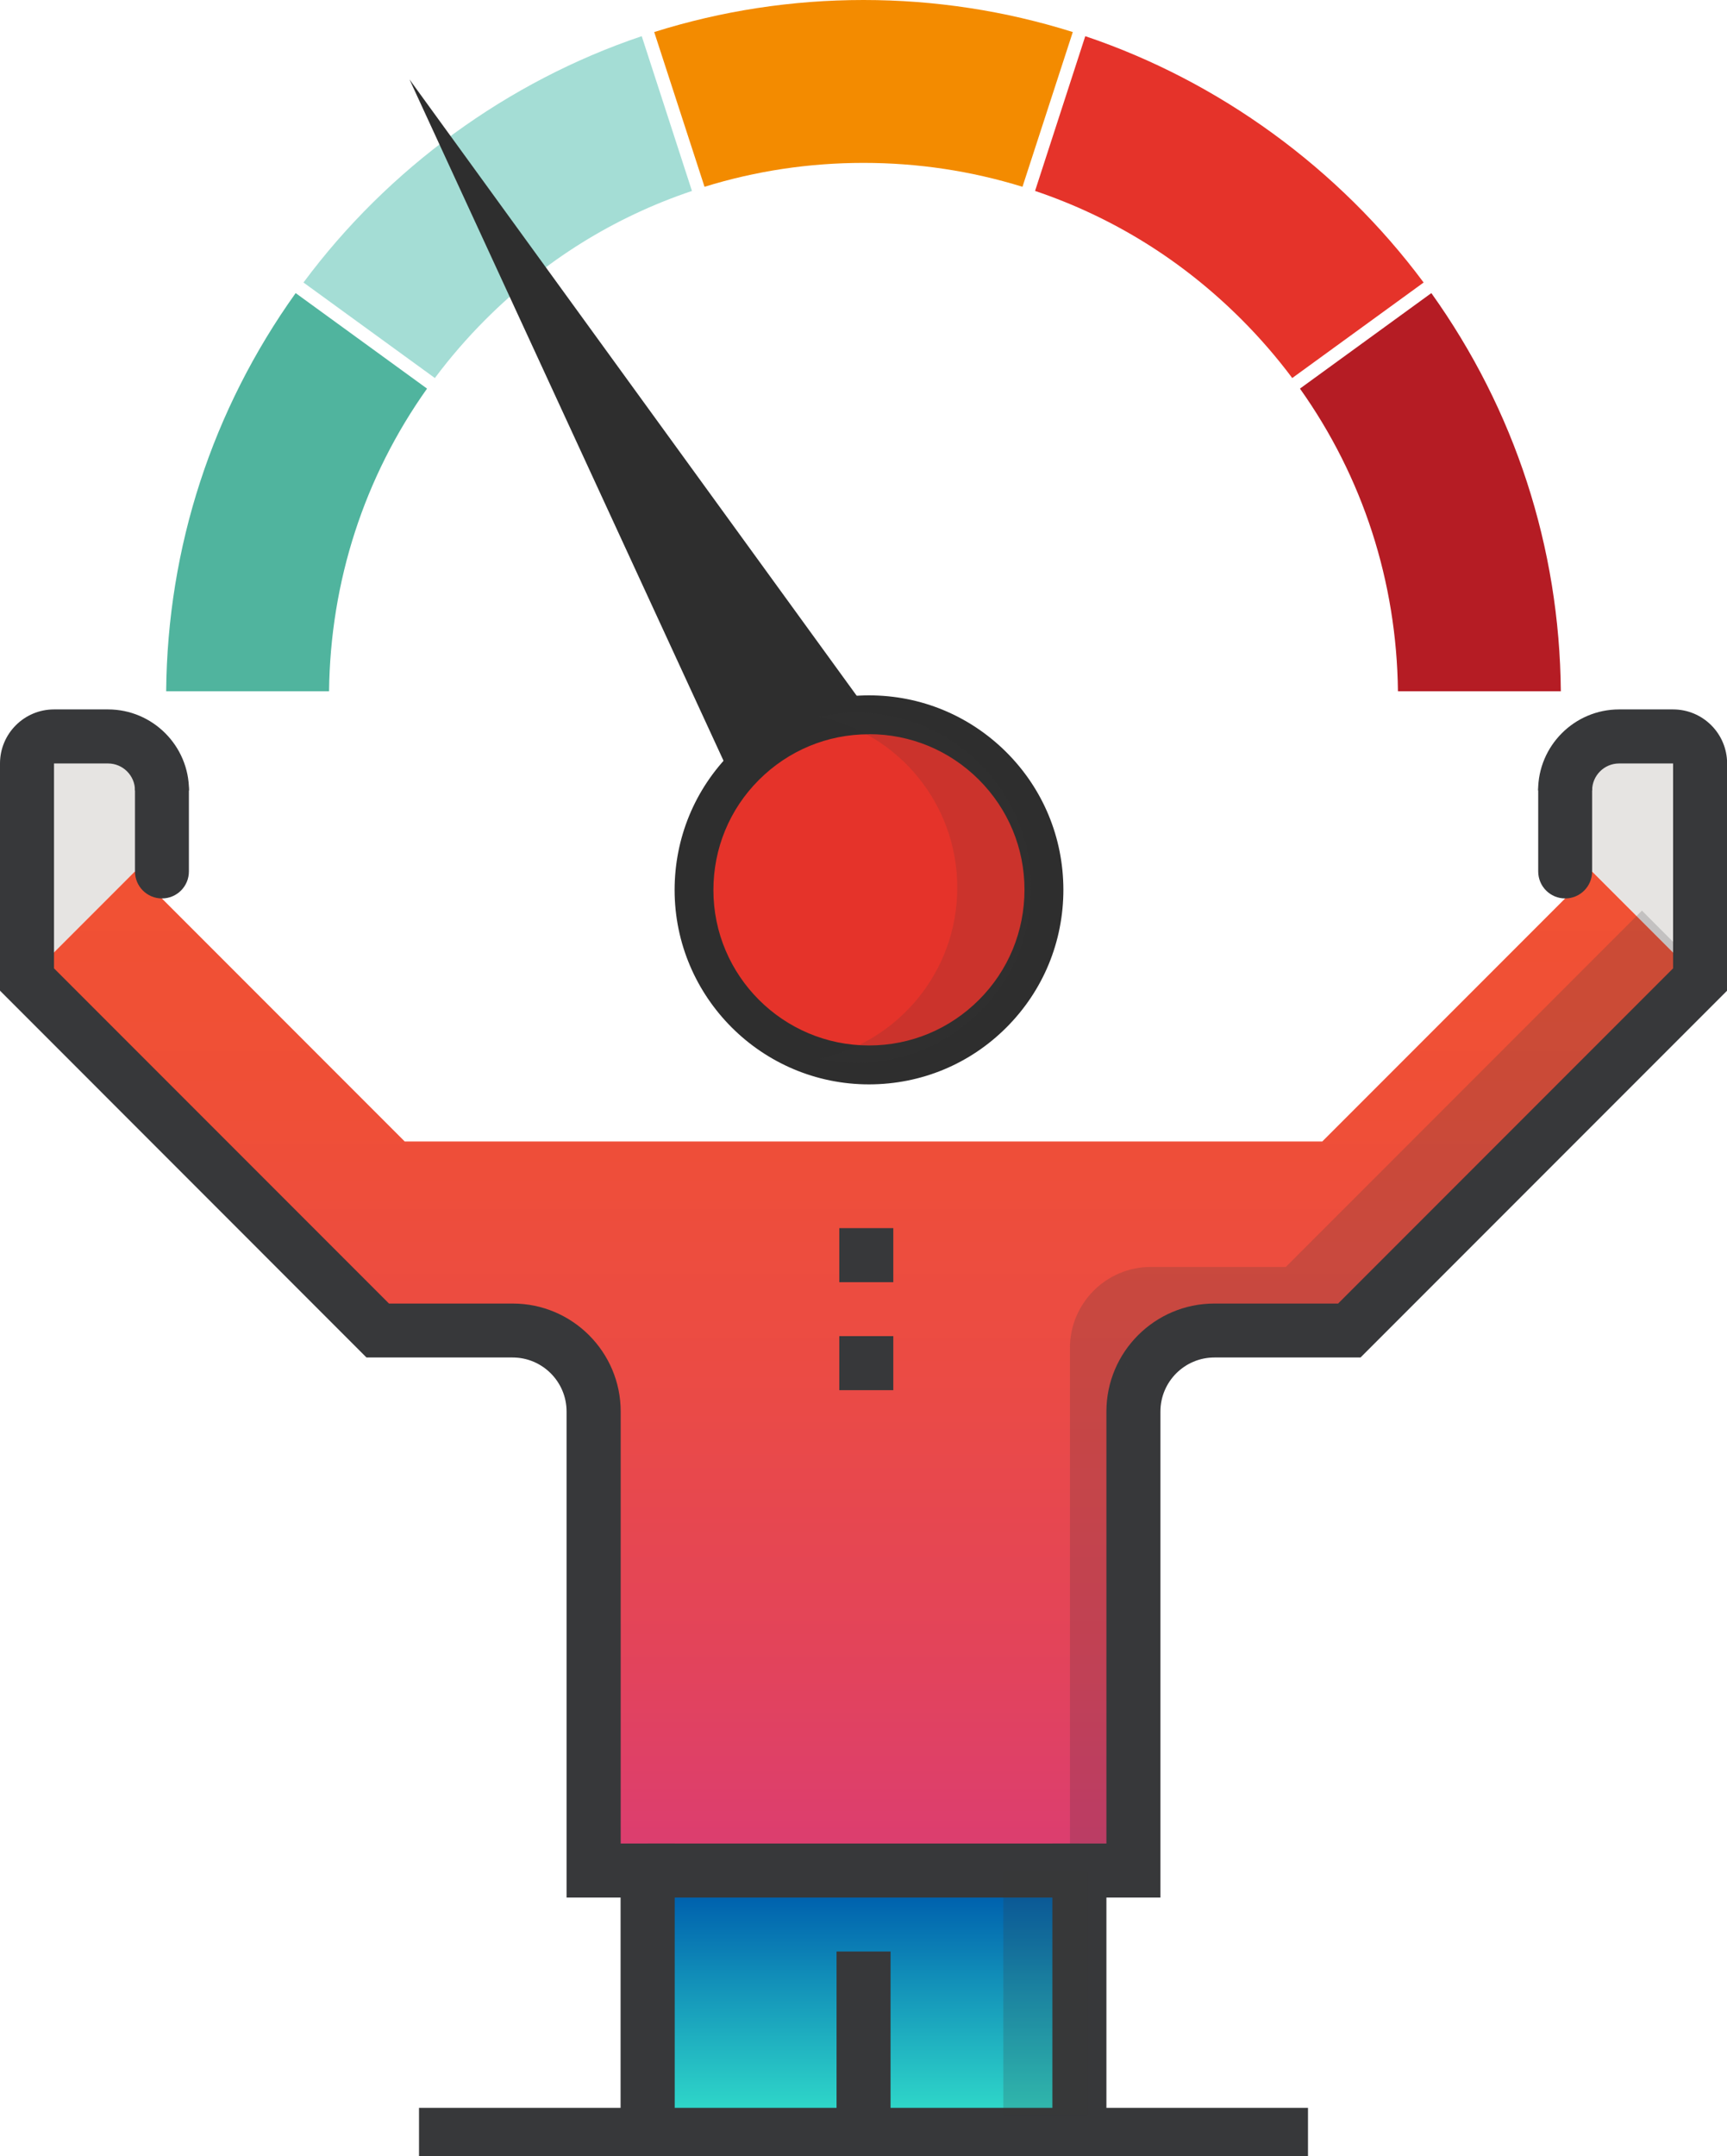
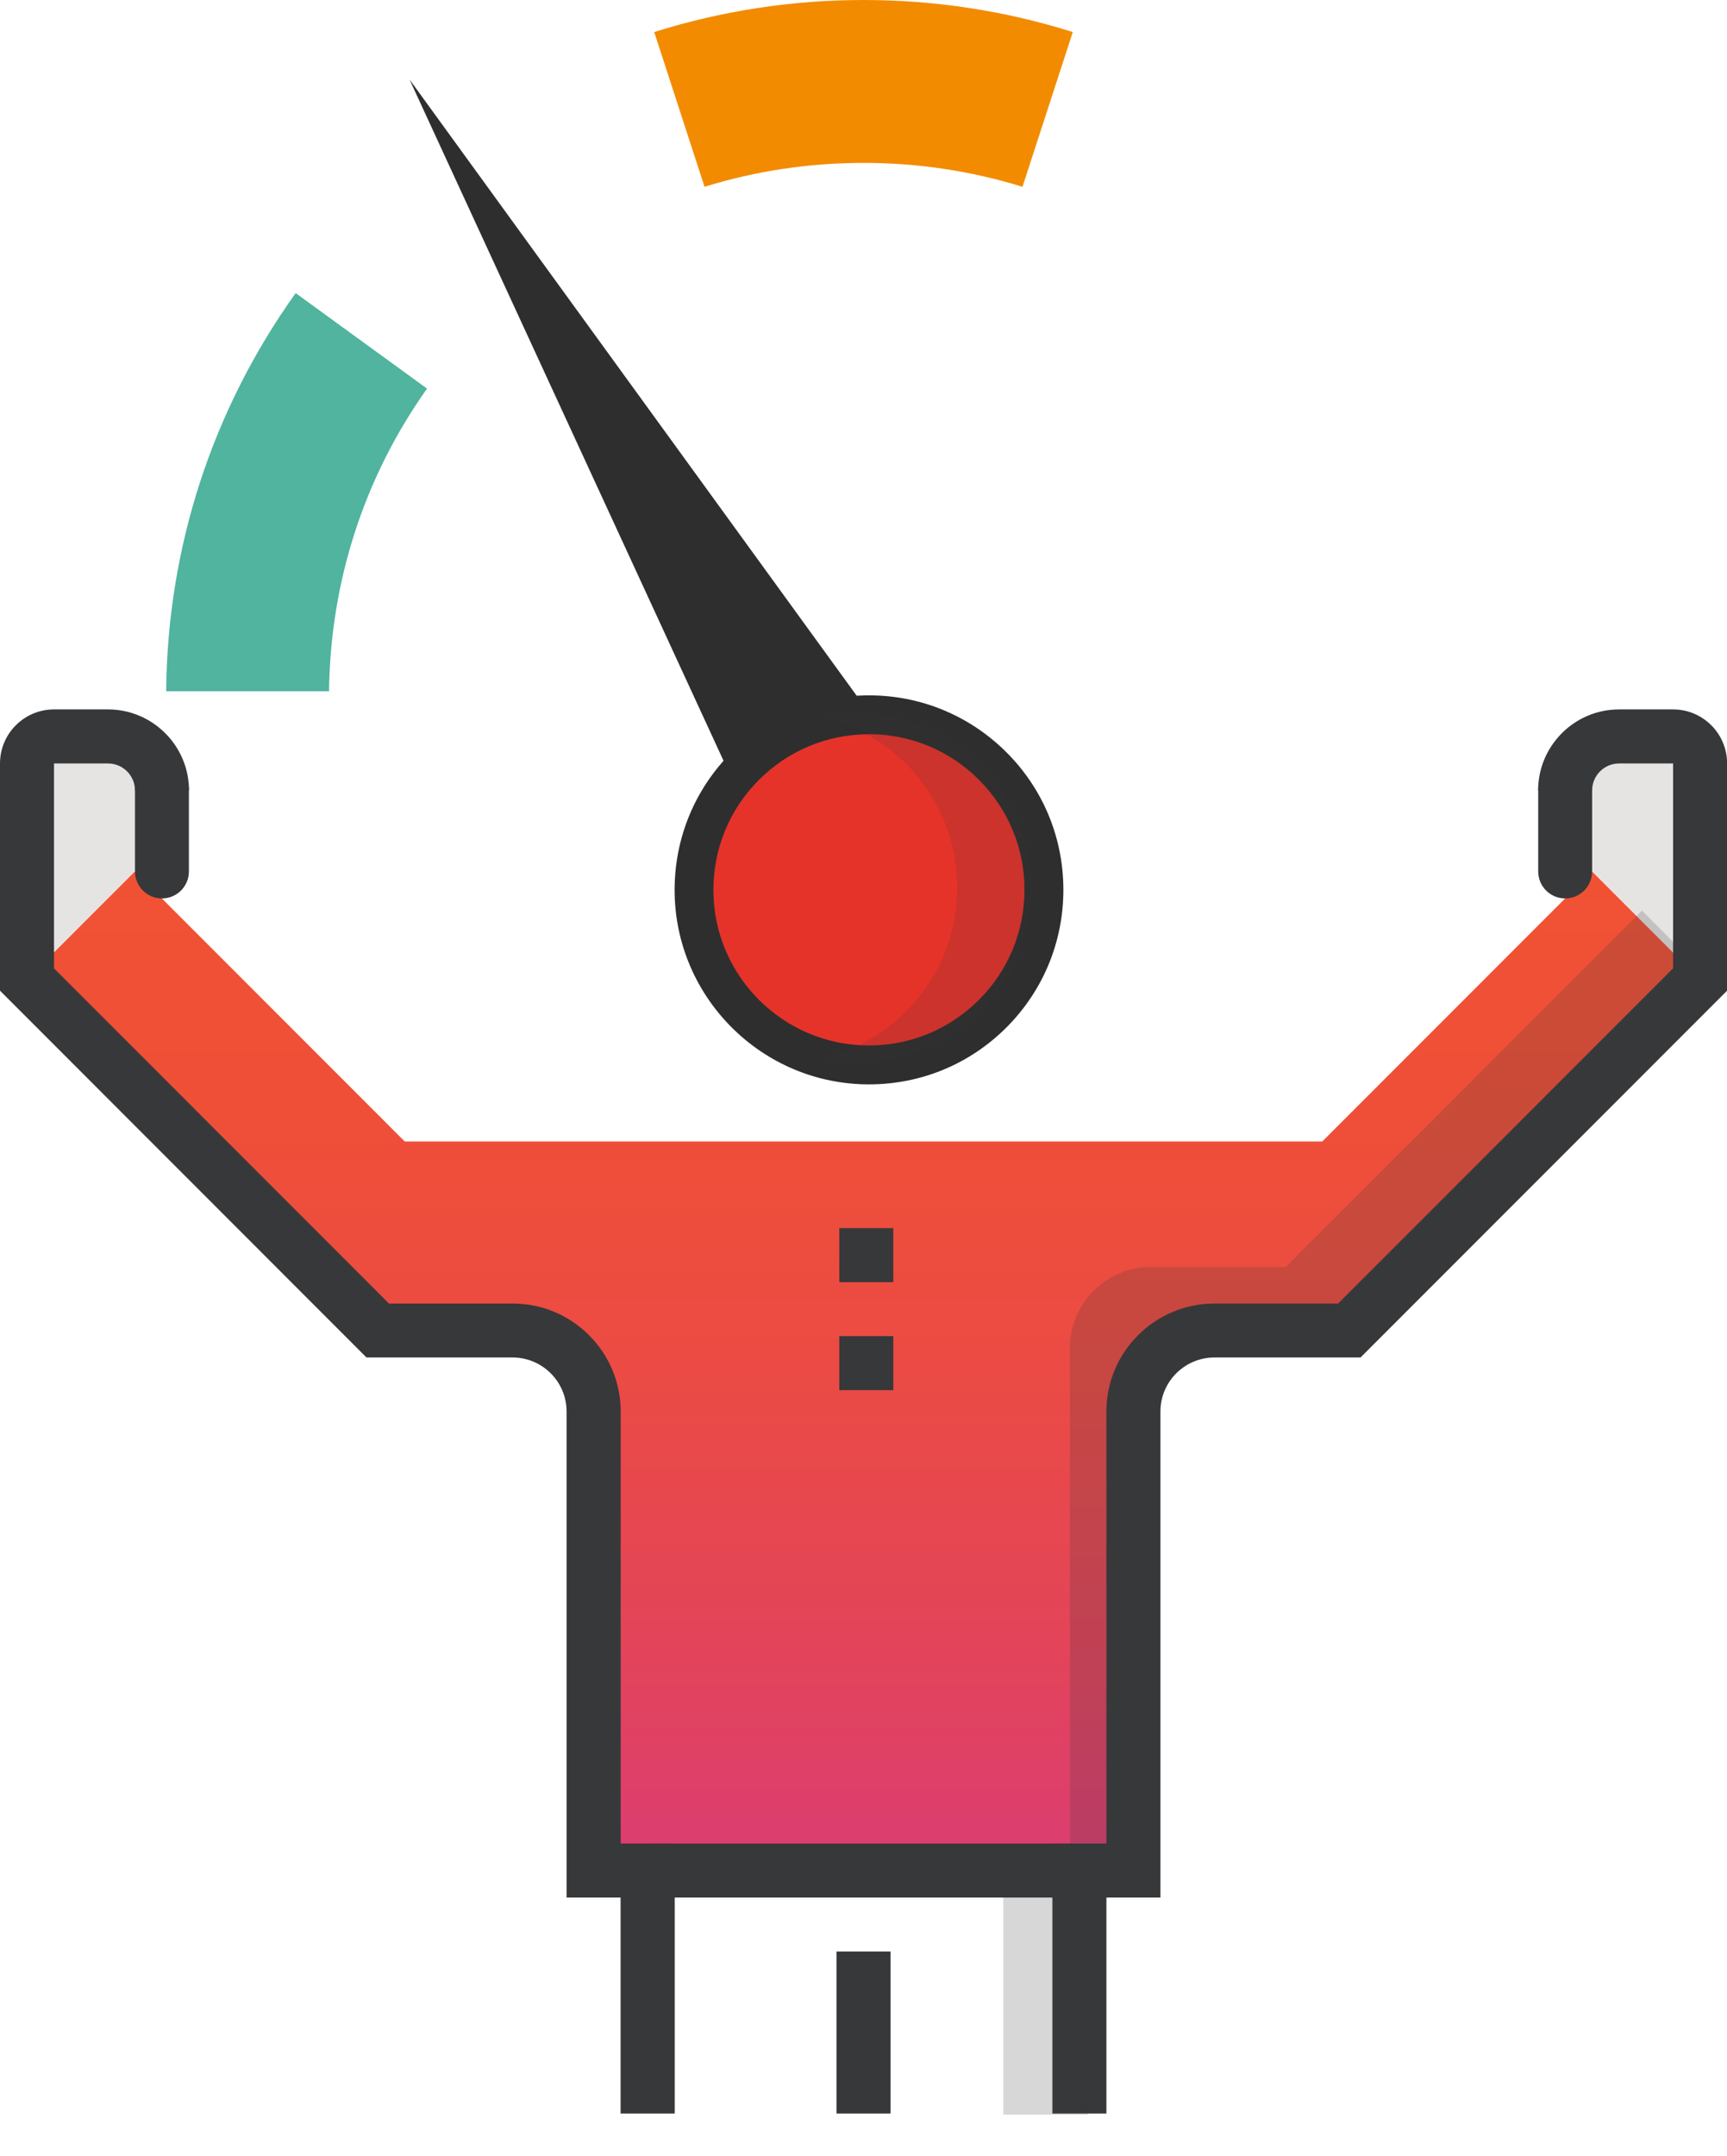
<svg xmlns="http://www.w3.org/2000/svg" id="Layer_2" viewBox="0 0 163.38 203.84">
  <defs>
    <style>.cls-1{fill:url(#New_Gradient_Swatch_3);}.cls-2{fill:#e5332a;}.cls-3{opacity:.15;}.cls-3,.cls-4,.cls-5{fill:#37383a;}.cls-6,.cls-4{opacity:.2;}.cls-7{fill:#a4ddd5;}.cls-8{fill:#50b49e;}.cls-9{fill:#b51c24;}.cls-10{fill:#e6e4e2;}.cls-11{fill:#f38b00;}.cls-12{fill:url(#New_Gradient_Swatch_1);}.cls-13{fill:#2e2e2e;}</style>
    <linearGradient id="New_Gradient_Swatch_1" x1="81.41" y1="179.65" x2="81.41" y2="203.75" gradientUnits="userSpaceOnUse">
      <stop offset="0" stop-color="#0063ae" />
      <stop offset="1" stop-color="#39f0cf" />
    </linearGradient>
    <linearGradient id="New_Gradient_Swatch_3" x1="81.69" y1="82.39" x2="81.69" y2="176.85" gradientUnits="userSpaceOnUse">
      <stop offset="0" stop-color="#f15133" />
      <stop offset=".24" stop-color="#ef4f37" />
      <stop offset=".5" stop-color="#eb4b44" />
      <stop offset=".77" stop-color="#e34459" />
      <stop offset="1" stop-color="#db3d72" />
    </linearGradient>
  </defs>
  <g id="Layer_5">
-     <polygon class="cls-12" points="81.44 177.3 81.37 177.3 61.49 177.3 61.49 199.71 81.37 199.71 81.44 199.71 101.32 199.71 101.32 177.3 81.44 177.3" />
    <path class="cls-10" d="M15.32,79.84v-5.11c0-2.82-2.29-5.11-5.11-5.11h-5.11c-1.41,0-2.55,1.14-2.55,2.55v20.42l12.76-12.76Z" />
    <path class="cls-1" d="M150.62,82.39l-25.53,25.53H38.29l-25.53-25.53-10.21,10.21,33.19,33.19h12.76c4.23,0,7.66,3.43,7.66,7.66v43.4h51.06v-43.4c0-4.23,3.43-7.66,7.66-7.66h12.76l33.19-33.19-10.21-10.21Z" />
    <rect class="cls-5" x="79.14" y="184.5" width="5.11" height="15.32" />
    <rect class="cls-5" x="61.27" y="174.29" width="40.85" height="5.11" />
    <path class="cls-10" d="M148.07,79.84v-5.11c0-2.82,2.29-5.11,5.11-5.11h5.11c1.41,0,2.55,1.14,2.55,2.55v20.42l-12.76-12.76Z" />
    <path class="cls-5" d="M104.67,199.82h-5.11v-25.53h5.11v-40.84c0-5.63,4.58-10.21,10.21-10.21h11.71l31.69-31.69v-19.37h-5.11c-1.41,0-2.55,1.15-2.55,2.55h-5.11c0-4.22,3.44-7.66,7.66-7.66h5.11c2.82,0,5.11,2.29,5.11,5.11v21.48l-34.68,34.68h-13.82c-2.82,0-5.11,2.29-5.11,5.11v45.95h-5.11v20.42Z" />
    <path class="cls-5" d="M148.07,84.94c-1.41,0-2.55-1.14-2.55-2.55v-7.66c0-1.41,1.14-2.55,2.55-2.55s2.55,1.14,2.55,2.55v7.66c0,1.41-1.14,2.55-2.55,2.55Z" />
    <path class="cls-5" d="M15.32,84.94c-1.41,0-2.55-1.14-2.55-2.55v-7.66c0-1.41,1.14-2.55,2.55-2.55s2.55,1.14,2.55,2.55v7.66c0,1.41-1.14,2.55-2.55,2.55Z" />
    <path class="cls-5" d="M63.82,199.82h-5.11v-20.42h-5.11v-45.95c0-2.82-2.29-5.11-5.11-5.11h-13.82L0,93.66v-21.48c0-2.82,2.29-5.11,5.11-5.11h5.11c4.22,0,7.66,3.44,7.66,7.66h-5.11c0-1.41-1.15-2.55-2.55-2.55h-5.11v19.37l31.69,31.69h11.71c5.63,0,10.21,4.58,10.21,10.21v40.84h5.11v25.53Z" />
-     <rect class="cls-5" x="39.64" y="199.28" width="84.1" height="4.56" />
    <rect class="cls-5" x="79.4" y="116.11" width="5.11" height="5.11" />
    <rect class="cls-5" x="79.4" y="126.32" width="5.11" height="5.11" />
    <path class="cls-8" d="M40.4,36.74c-5.95,8.37-9.15,18.24-9.27,28.61h-15.41c.12-13.6,4.35-26.59,12.25-37.64l12.43,9.03Z" />
-     <path class="cls-9" d="M147.66,65.35h-15.41c-.12-10.37-3.32-20.24-9.27-28.61l12.43-9.03c7.9,11.05,12.13,24.04,12.25,37.64" />
-     <path class="cls-2" d="M134.68,26.71l-12.43,9.03c-1.45-1.94-3.06-3.8-4.79-5.53-5.58-5.58-12.16-9.67-19.54-12.16l4.75-14.63c12.66,4.26,23.99,12.5,32.01,23.29" />
    <path class="cls-11" d="M101.49,3.03l-4.76,14.63c-4.85-1.5-9.9-2.26-15.04-2.26s-10.2.76-15.04,2.26l-4.76-14.63c6.39-2.01,13.04-3.03,19.8-3.03s13.41,1.02,19.8,3.03" />
-     <path class="cls-7" d="M65.47,18.05c-7.38,2.48-13.95,6.57-19.54,12.16-1.73,1.73-3.34,3.59-4.79,5.53l-12.43-9.03C36.72,15.92,48.05,7.68,60.71,3.42l4.75,14.63Z" />
    <rect class="cls-4" x="94.92" y="176.92" width="8" height="23" />
    <g class="cls-6">
      <path class="cls-5" d="M159.83,90.6l-33.19,33.18h-12.76c-4.23,0-7.66,3.43-7.66,7.66v43.4h-5v-47.4c0-4.23,3.43-7.66,7.66-7.66h12.76l33.69-33.69,4.5,4.51Z" />
    </g>
    <path class="cls-13" d="M82.38,81.98c2.98-1.75,6.28-2.29,9.16-1.75h0S38.74,7.51,38.74,7.51l37.64,81.61h0c.94-2.78,3.02-5.39,6.01-7.14" />
    <path class="cls-2" d="M99.65,83.92c0,9.14-7.39,16.56-16.53,16.57-9.14.01-16.56-7.39-16.57-16.53,0-9.14,7.39-16.56,16.53-16.57,9.14,0,16.56,7.39,16.57,16.53" />
    <path class="cls-13" d="M82.21,102.52c-10.13,0-18.38-8.24-18.39-18.37,0-4.91,1.9-9.53,5.37-13.01,3.47-3.48,8.09-5.39,13-5.4h.02c4.9,0,9.51,1.91,12.99,5.37,3.48,3.47,5.39,8.08,5.4,13,0,4.91-1.9,9.53-5.37,13.01-3.47,3.48-8.08,5.39-13,5.4h-.02ZM82.21,69.42h-.02c-3.93,0-7.62,1.54-10.4,4.32-2.78,2.78-4.3,6.48-4.3,10.41,0,8.11,6.61,14.69,14.71,14.69h.02c3.93,0,7.62-1.54,10.4-4.32s4.3-6.48,4.3-10.41h0c0-3.93-1.54-7.62-4.32-10.4-2.78-2.77-6.47-4.3-10.39-4.3Z" />
    <path class="cls-3" d="M97.56,83.91c0,9.14-7.39,16.56-16.53,16.57-1.2,0-2.38-.13-3.51-.38,7.46-1.61,13.05-8.25,13.04-16.19,0-7.93-5.59-14.56-13.05-16.15,1.12-.25,2.29-.38,3.49-.38,9.14-.01,16.55,7.39,16.56,16.53Z" />
  </g>
</svg>